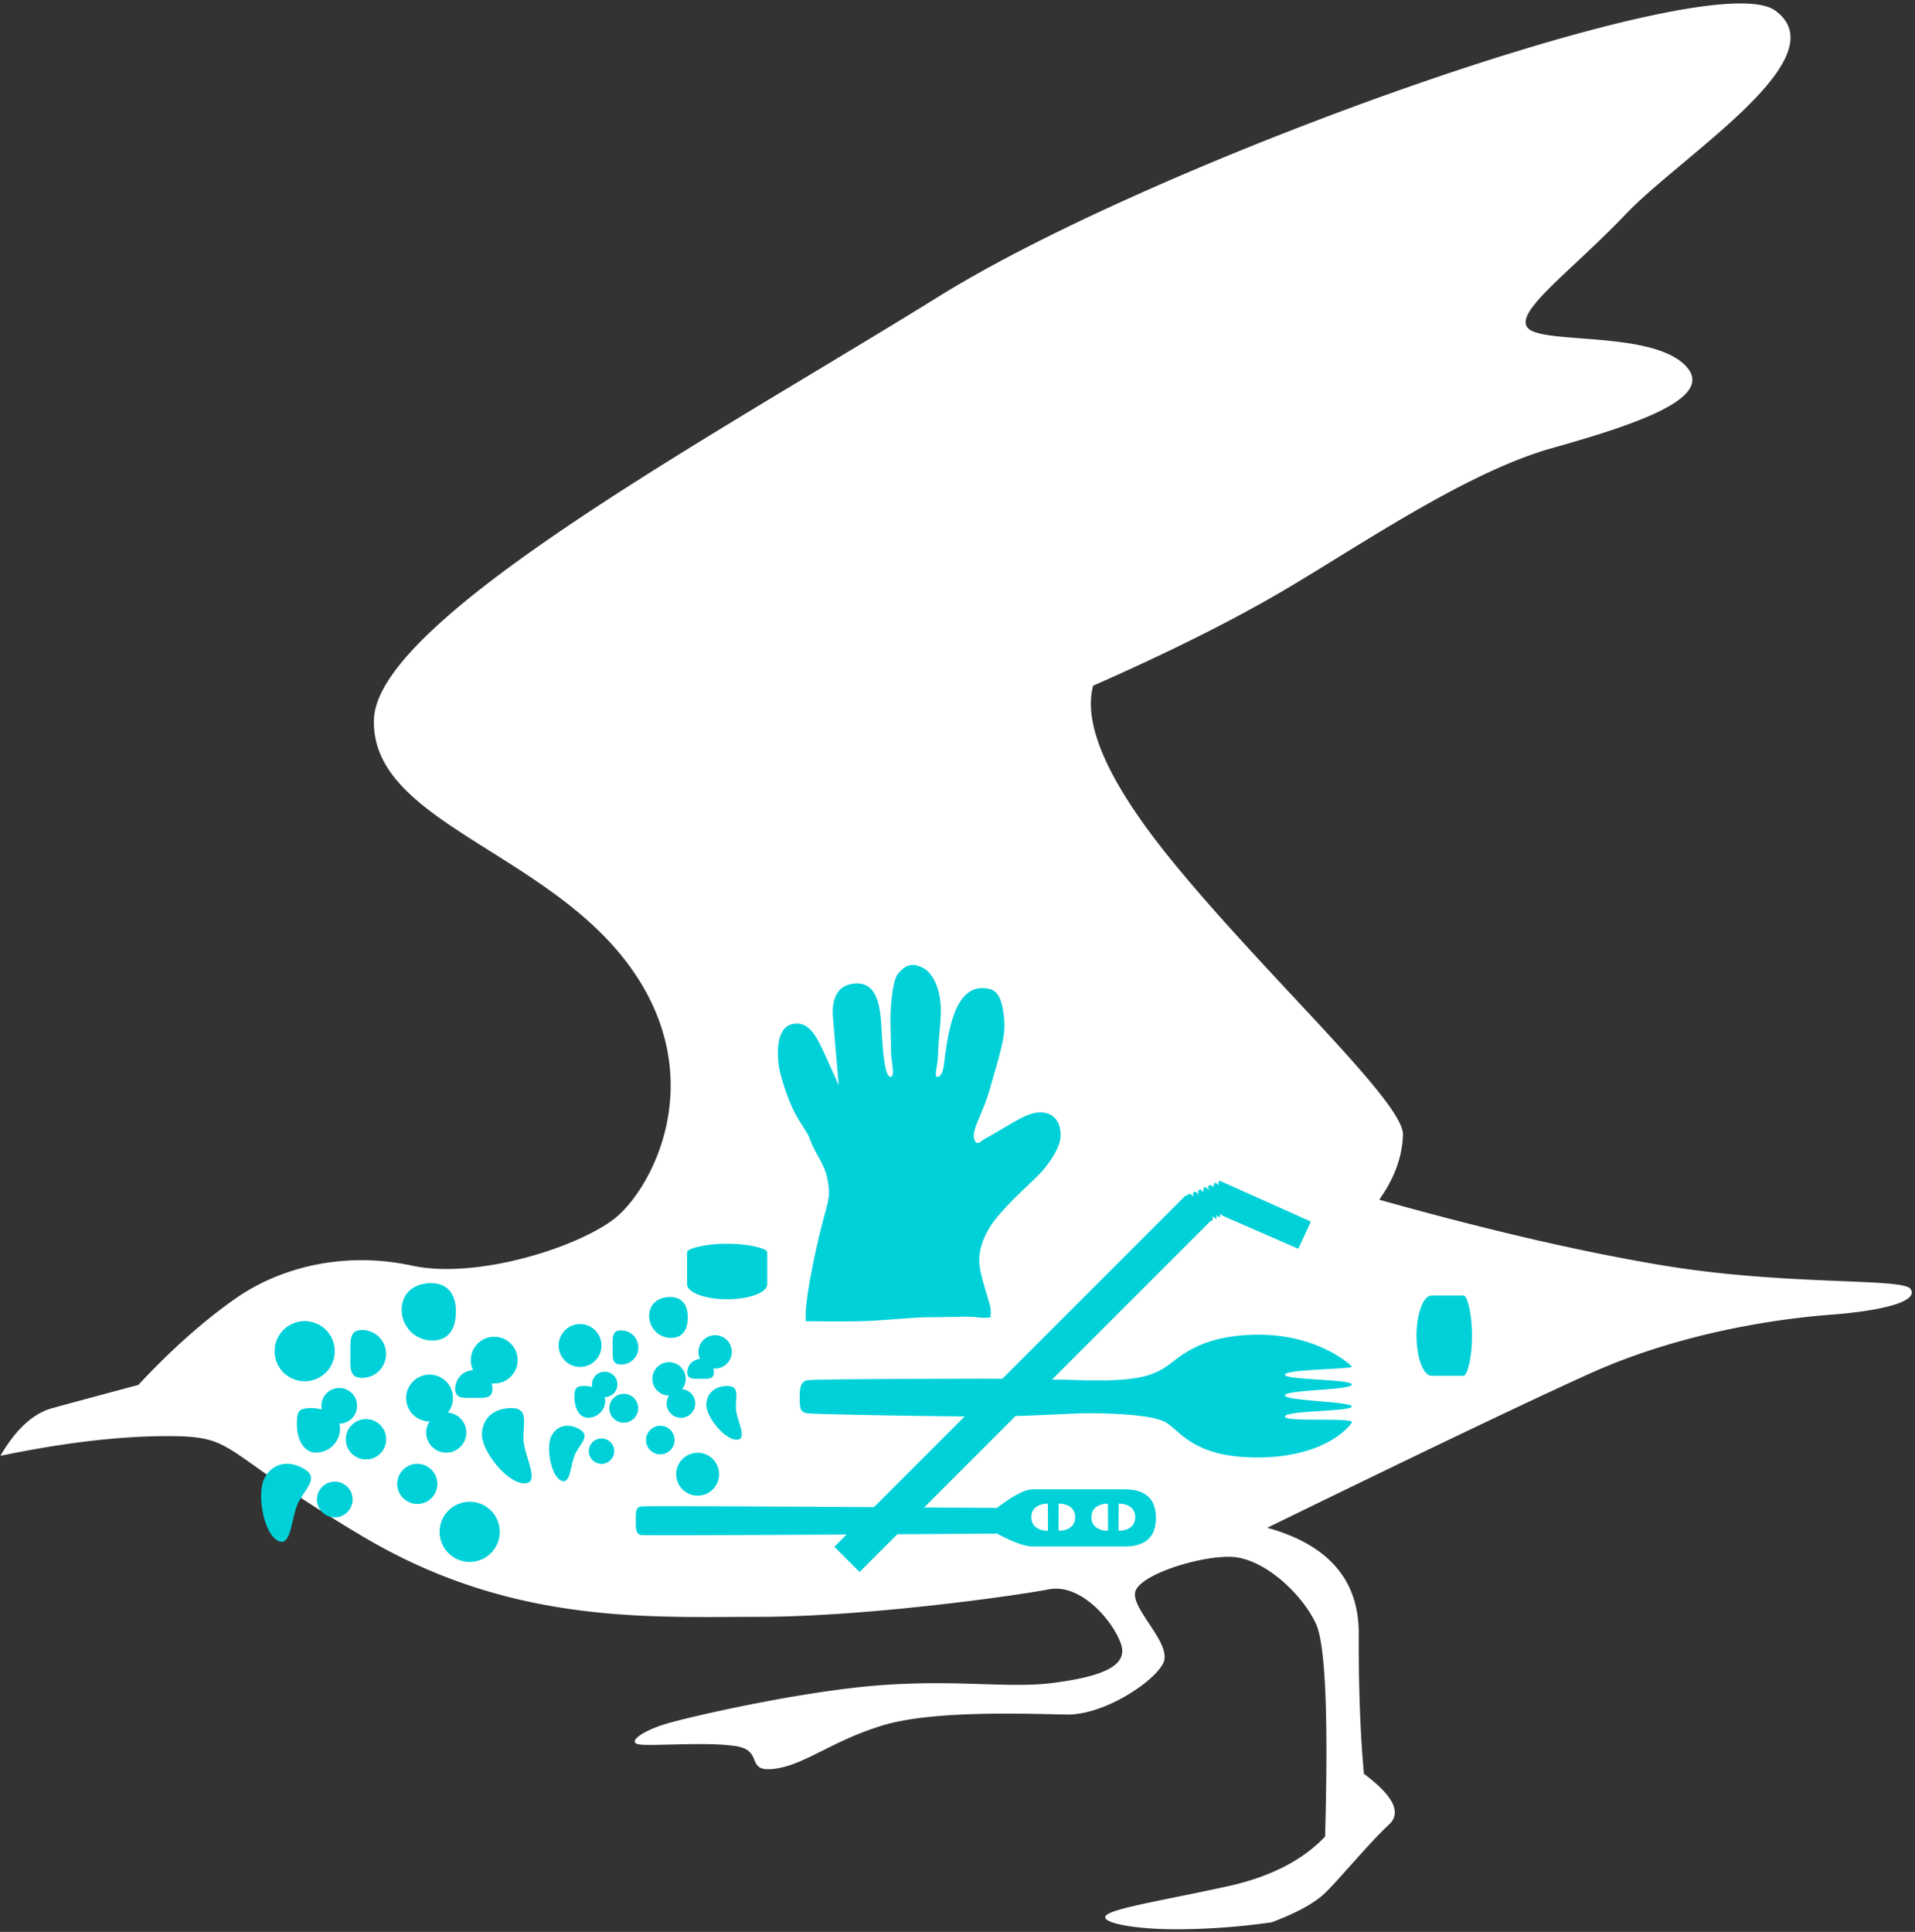
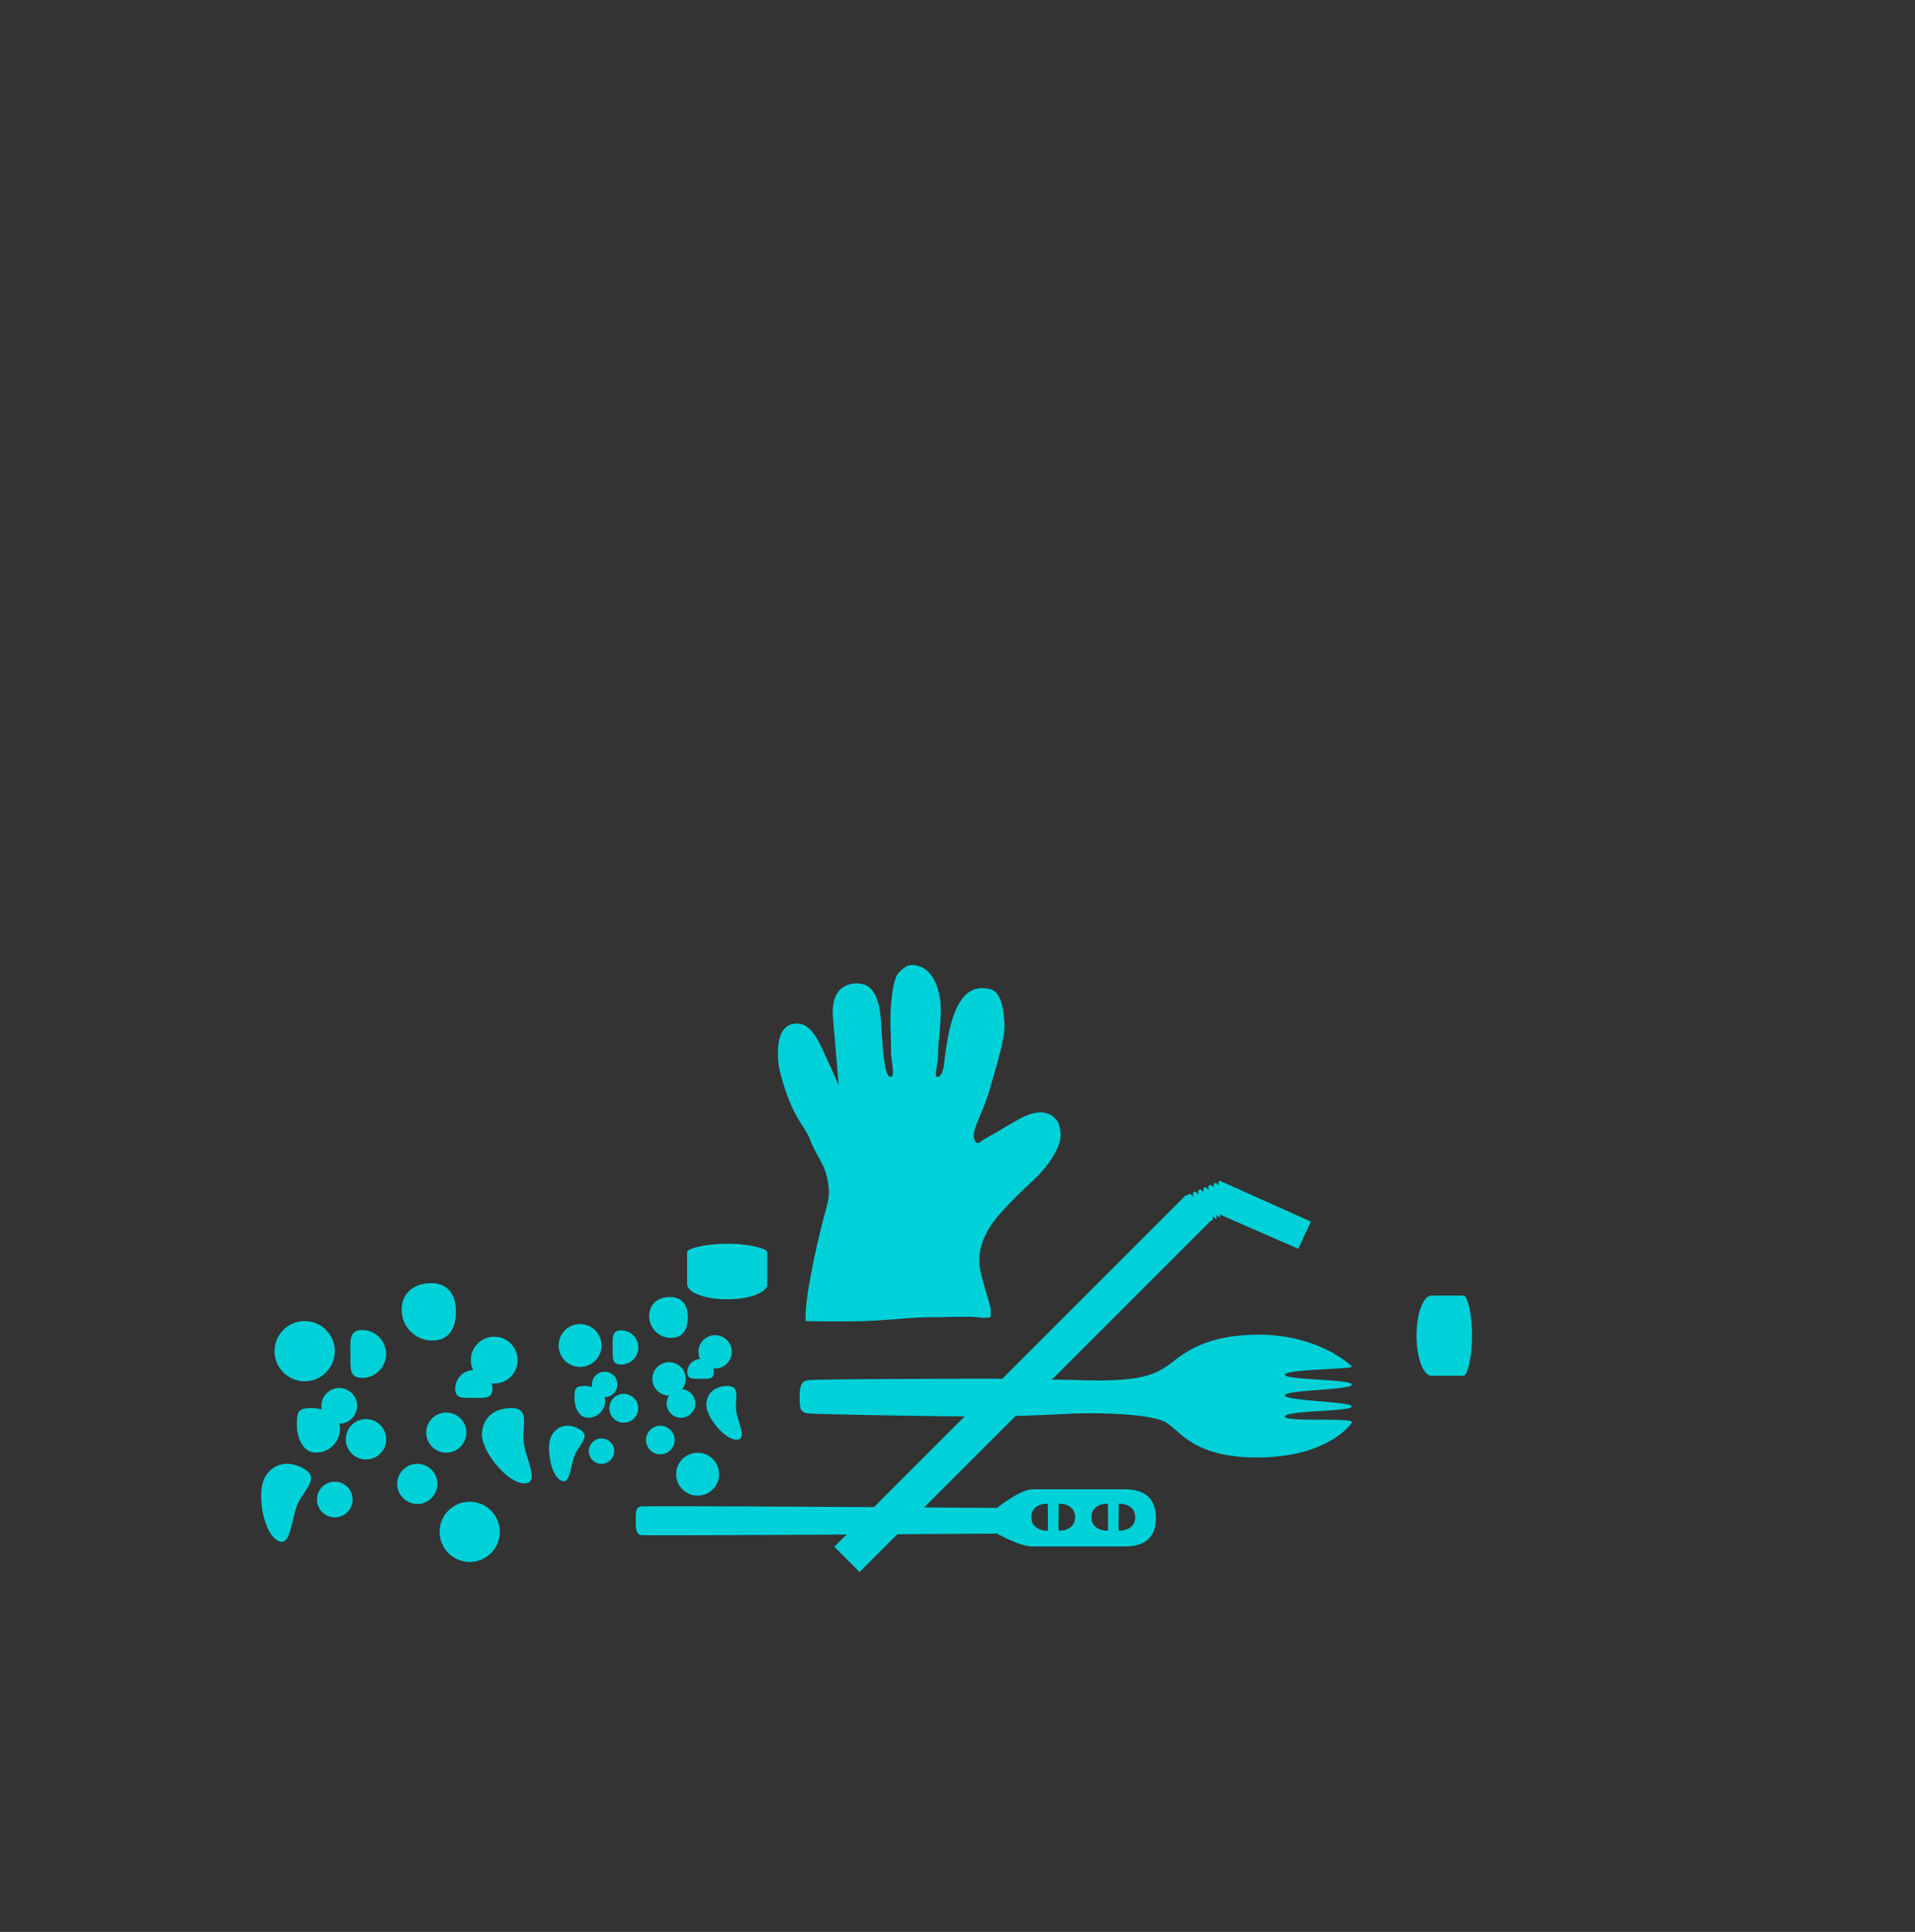
<svg xmlns="http://www.w3.org/2000/svg" width="458" height="462">
  <rect width="100%" height="100%" fill="#333333" stroke="none" />
  <g fill="none">
-     <path d="M.098 348.156c3.675-6.337 7.804-10.136 12.388-11.397 4.583-1.26 11.448-3.113 20.595-5.558 7.801-8.367 15.51-15.228 23.127-20.586 11.424-8.036 26.947-11.28 42.281-7.953 15.334 3.327 39.25-4.206 48.267-11.068 9.017-6.863 23.696-33.805 3.476-61.01-20.22-27.204-61.697-34.32-60.796-58.602.9-24.281 82.625-68.482 135.17-101.132C277.153 38.2 409.122-8.71 424.569 2.53c15.447 11.239-22.255 34.566-35.623 48.566-13.369 14-27.154 23.671-23.45 27.43 3.703 3.757 28.55.697 37.13 8.454 8.581 7.756-10.196 14.22-31.45 20.188-21.255 5.969-48.162 24.832-66.112 35.168-11.967 6.891-26.51 14.11-43.631 21.657-2.49 9.4 3.771 23.322 18.781 41.764 22.516 27.663 55.548 57.751 55.325 65.62-.149 5.247-2.042 10.423-5.678 15.529 25.985 7.293 48.699 12.546 68.14 15.756 29.163 4.816 56.943 2.928 58.9 5.544 1.957 2.616-4.639 5.099-19.093 6.207-14.453 1.109-36.809 4.713-57.5 14.034-13.793 6.213-39.535 18.517-77.224 36.91 14.635 4.069 21.929 12.51 21.88 25.322-.048 12.813.366 23.988 1.243 33.526 7.064 5.255 9.058 9.305 5.982 12.15-4.615 4.268-11.197 12.267-15.01 16.09-2.543 2.55-6.894 4.972-13.051 7.267a164.678 164.678 0 0 1-21.292 1.664c-10.891.156-19.905-1.51-18.328-3.272 1.577-1.763 13.98-3.69 29.127-7.013 10.098-2.216 17.857-6.173 23.278-11.873.81-29.112.072-46.103-2.215-50.972-3.43-7.304-12.58-15.643-20.204-15.927-7.624-.284-22.259 4.333-23.016 8.515-.757 4.182 8.92 12.34 6.74 16.869-2.18 4.53-14.18 12.456-23.038 12.322-8.858-.135-31.913-1.139-44.195 2.636-12.281 3.775-18.353 9.344-25.656 10.321-7.302.977-2.495-4.348-9.344-5.405-6.85-1.056-19.536.014-22.92-.378-3.385-.392.472-3.36 7.085-5.202 6.613-1.842 32.3-7.677 50.786-9.015 18.486-1.338 30.592.864 41.184-.555 10.591-1.419 17.883-3.746 15.984-9.269-1.898-5.522-9.633-14.56-17.246-13.079-7.613 1.481-43.572 6.585-69.684 6.585-26.112 0-58.867 1.865-94.304-19.162-35.436-21.027-29.672-24.061-46.876-24.061-11.47 0-24.768 1.571-39.895 4.715z" fill="#FFF" />
    <path d="M276.448 363c0 4.465-2.404 6.743-7.211 6.833H247c-1.877 0-4.728-1.025-8.553-3.075-55.825.354-84.201.468-85.13.342-1.392-.19-1.263-2.037-1.263-4.1 0-2.064.267-2.522 1.264-2.733.664-.141 29.04-.027 85.13.341 3.887-2.96 6.738-4.441 8.552-4.441h22.237c4.807.09 7.21 2.367 7.21 6.833zm-25.856-3.417c-1.795 0-3.934.81-3.934 3.246s2.14 3.246 3.934 3.246c.093 0 0-6.492 0-6.492zm6.541 3.246c0-2.464-2.139-3.246-3.934-3.246 0 0-.093 6.492 0 6.492 1.795 0 3.934-.782 3.934-3.246zm7.828-3.246c-1.795 0-3.935.81-3.935 3.246s2.14 3.246 3.935 3.246c.092 0 0-6.492 0-6.492zm6.54 3.246c0-2.464-2.138-3.246-3.933-3.246 0 0-.093 6.492 0 6.492 1.794 0 3.934-.782 3.934-3.246zm51.799-22.611c.88-1.374-15.981 0-15.981-1.463 0-1.462 15.98-1.174 15.98-2.39 0-1.217-15.98-1.306-15.98-2.667 0-1.36 15.98-1.216 15.98-2.578 0-1.361-15.98-1.034-15.98-2.366 0-1.333 16.489-1.302 15.98-1.948-.507-.645-8.342-7.683-22.436-7.62-14.094.062-18.768 5.524-21.93 7.62-3.164 2.096-6.891 3.623-19.702 3.28a1051.12 1051.12 0 0 0-24.04-.384c-13.039.041-40.823.108-42.103.384-1.28.276-1.835 1.173-1.835 3.87 0 2.698.047 3.78 1.835 4.027 1.788.248 32.327.783 42.104.772 9.776-.01 20.392-.72 24.039-.772 3.646-.052 16.18.052 19.701 2.235 3.522 2.183 6.744 8.459 22.167 8.327 15.422-.132 21.321-6.953 22.2-8.327zm-130.597-24.271c5.886.087 10.427.087 13.622 0 4.793-.13 12.537-.964 16.057-.938 3.521.025 9.308-.266 11.272 0 1.31.177 2.39.177 3.24 0 .076-.823.076-1.56 0-2.211-.113-.977-2.13-6.83-2.538-9.56-.408-2.728-.076-5.708 2.318-9.673 2.393-3.964 8.702-9.586 11.37-12.22 2.668-2.634 5.524-6.794 5.607-9.613.083-2.818-1.079-4.728-3.002-5.397-1.923-.67-3.985-.214-6.447 1.06-2.461 1.273-7.19 4.227-8.358 4.776-1.168.55-2.272 2.26-2.883.123-.611-2.138 2.233-6.323 3.765-11.823s3.673-11.944 3.502-15.524c-.172-3.58-.773-7.817-3.502-8.424-2.73-.606-5.42-.133-7.6 3.899-1.453 2.687-2.534 7.103-3.242 13.245-.227 2.385-.737 3.668-1.53 3.85-1.192.273-.04-2.408.01-5.686.051-3.278.689-7 .643-10.632-.046-3.632-1.332-8.32-4.447-9.825-3.115-1.505-4.582.14-5.768 1.473-1.187 1.332-1.737 6.715-1.814 9.739-.077 3.023.153 6.035.112 8.56-.042 2.524 1.135 6.39-.112 6.371-1.246-.02-1.697-4.76-2.03-9.37-.334-4.61-.058-13.245-6.238-12.959-6.18.287-5.602 6.799-5.471 8.42.086 1.082.54 6.405 1.358 15.97a312.824 312.824 0 0 0-3.358-7.475c-1.806-3.89-3.721-8.217-7.868-7.156-4.147 1.061-3.43 8.382-2.958 10.778.268 1.36 1.454 5.728 3.263 9.58 1.377 2.934 3.405 5.403 3.969 6.989 1.303 3.668 3.5 5.951 4.207 9.515.708 3.563.466 4.64-.613 8.578-1.078 3.938-2.444 9.625-3.594 16.088-.768 4.308-1.081 7.465-.942 9.472z" fill="#00D1D9" />
    <g transform="translate(126 306)" fill="#00D1D9">
      <circle cx="23.18" cy="30.78" r="3.42" />
      <circle cx="36.86" cy="29.64" r="3.42" />
      <circle cx="34.01" cy="23.75" r="3.99" />
      <circle cx="45.03" cy="17.29" r="3.99" />
      <path d="M41.597 23.721c1.752 0 3.129.204 3.129-1.548a3.173 3.173 0 1 0-6.346 0c0 1.752 1.464 1.548 3.217 1.548zM20.53 16.296c0-2.253-.263-4.136 1.99-4.136a4.08 4.08 0 1 1 0 8.159c-2.253 0-1.99-1.77-1.99-4.023zM11.4 28.291c0-2.253.228-2.831 2.48-2.831 2.254 0 4.87 1.254 4.87 3.507a4.08 4.08 0 0 1-4.079 4.079c-2.253 0-3.271-2.502-3.271-4.755z" />
      <circle cx="23.18" cy="30.78" r="3.42" />
      <circle cx="17.86" cy="41.04" r="3.04" />
      <circle cx="18.62" cy="25.08" r="3.04" />
      <circle cx="31.92" cy="38.38" r="3.42" />
      <circle cx="40.85" cy="46.55" r="5.13" />
      <circle cx="12.73" cy="15.77" r="5.13" />
      <path d="M34.473 13.947c2.878 0 4.027-2.083 4.027-4.962 0-2.878-1.358-4.805-4.236-4.805-2.88 0-5.004 1.676-5.004 4.555a5.213 5.213 0 0 0 5.213 5.212zm15.693 24.346c2.878 0-.16-4.817-.16-7.696 0-2.879.816-5.137-2.062-5.137-2.88 0-5.004 1.676-5.004 4.555 0 2.879 4.347 8.278 7.226 8.278zM8.087 48.019c-2.493-1.44-3.558-8.29-2.118-10.782 1.44-2.494 4.117-2.883 6.61-1.443 2.494 1.44.657 2.987-.783 5.48-1.439 2.493-1.216 8.184-3.709 6.745z" />
    </g>
    <g transform="translate(55 301)" fill="#00D1D9">
      <circle cx="32.533" cy="43.2" r="4.8" />
      <circle cx="51.733" cy="41.6" r="4.8" />
-       <circle cx="47.733" cy="33.333" r="5.6" />
      <circle cx="63.2" cy="24.267" r="5.6" />
      <path d="M58.381 33.293c2.46 0 4.392.286 4.392-2.173a4.453 4.453 0 1 0-8.906 0c0 2.46 2.055 2.173 4.514 2.173zM28.813 22.871c0-3.162-.368-5.804 2.794-5.804a5.725 5.725 0 1 1 0 11.45c-3.162 0-2.794-2.484-2.794-5.646zM16 39.707c0-3.162.32-3.974 3.481-3.974 3.163 0 6.836 1.76 6.836 4.922a5.725 5.725 0 0 1-5.726 5.725C17.43 46.38 16 42.87 16 39.707z" />
      <circle cx="32.533" cy="43.2" r="4.8" />
      <circle cx="25.067" cy="57.6" r="4.267" />
      <circle cx="26.133" cy="35.2" r="4.267" />
      <circle cx="44.8" cy="53.867" r="4.8" />
      <circle cx="57.333" cy="65.333" r="7.2" />
      <circle cx="17.867" cy="22.133" r="7.2" />
      <path d="M48.383 19.575c4.04 0 5.652-2.924 5.652-6.964 0-4.04-1.905-6.744-5.946-6.744-4.04 0-7.022 2.352-7.022 6.392a7.316 7.316 0 0 0 7.316 7.316zm22.025 34.17c4.04 0-.225-6.761-.225-10.801s1.147-7.21-2.894-7.21c-4.04 0-7.022 2.352-7.022 6.392 0 4.04 6.1 11.619 10.141 11.619zM11.35 67.394c-3.499-2.02-4.993-11.633-2.973-15.132 2.02-3.5 5.78-4.045 9.278-2.025 3.5 2.02.922 4.192-1.099 7.691-2.02 3.5-1.706 11.487-5.205 9.466z" />
    </g>
    <path d="m199.544 369.905 83.885-83.885 1.247-.538.7.7-.039-.985.567-.244.71.709-.055-.992.58-.25.688.688-.01-.98.581-.25.703.702-.142-.944.598-.258.749.529-.04-.835.562-.218.61.61-.023-.942.388-.112 21.712 9.728-3.017 6.497a13921.181 13921.181 0 0 1-17.807-7.773 2.75 2.75 0 0 1-.841-.605c-.022.52-.075.798-.158.832-.084.034-.324-.147-.72-.544.019.576-.013.88-.095.91-.082.03-.362-.175-.842-.614.028.5.02.795-.023.887-.043.092-.226.2-.549.326l-83.885 83.885-6.034-6.034zm152.516-50.488c0 5.292-1.16 9.583-2 9.583a.256.256 0 0 1-.08-.013V329h-7.52l.001-.004-.081.004c-1.948 0-3.534-4.117-3.598-9.26l-.002-.323c0-5.293 1.612-9.584 3.6-9.584.027 0 .054.001.08.003v-.003h7.52v.013a.256.256 0 0 1 .08-.013c.84 0 2 4.29 2 9.584zM173.917 297.44c5.292 0 9.583 1.16 9.583 2a.256.256 0 0 1-.013.08h.013v7.52l-.004-.001.004.081c0 1.948-4.117 3.534-9.26 3.598l-.323.002c-5.293 0-9.584-1.612-9.584-3.6 0-.027.001-.054.003-.08h-.003v-7.52h.013a.256.256 0 0 1-.013-.08c0-.84 4.29-2 9.584-2z" fill="#00D1D9" />
  </g>
</svg>